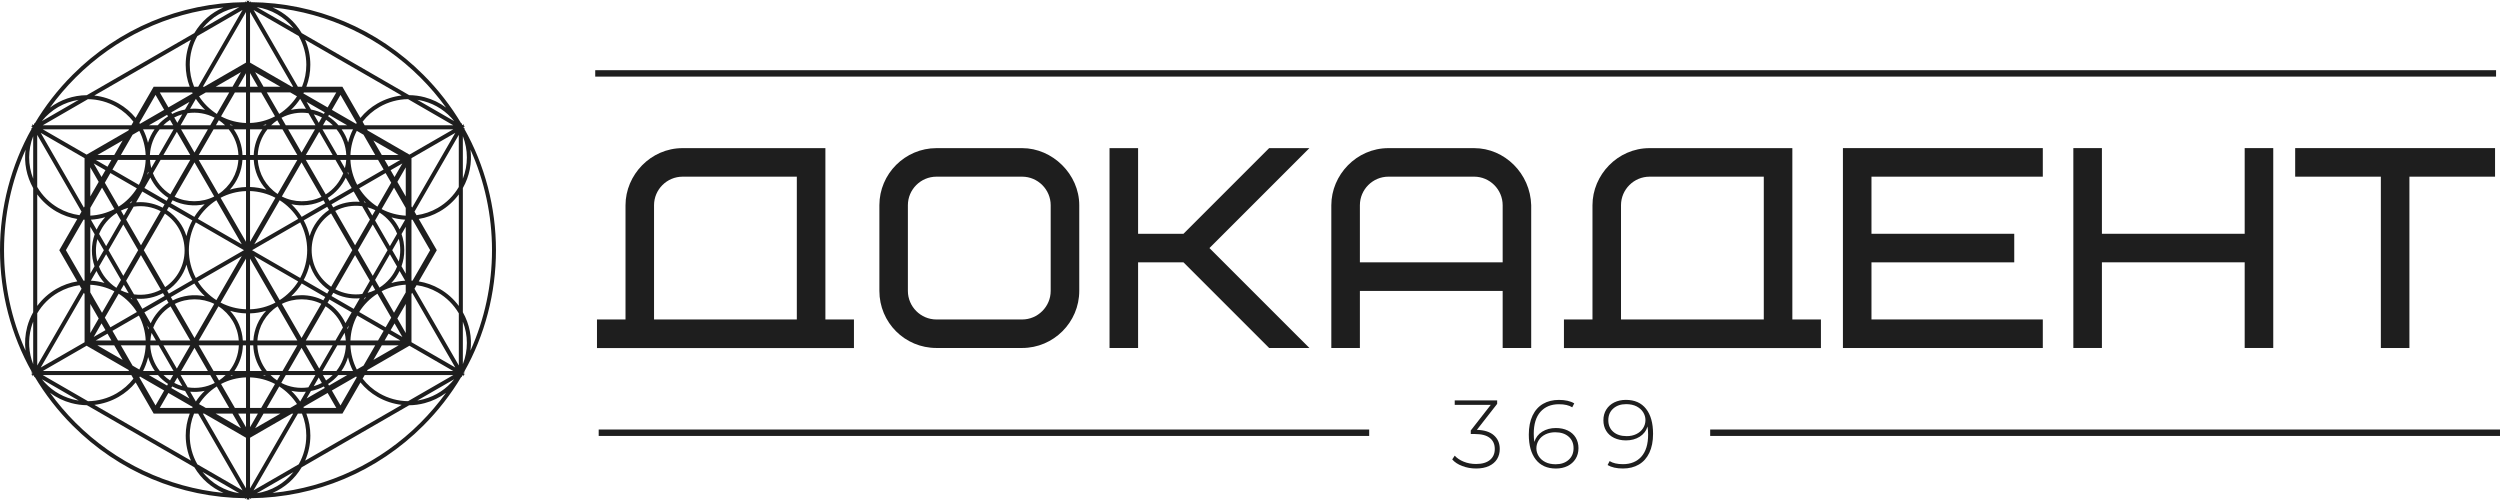
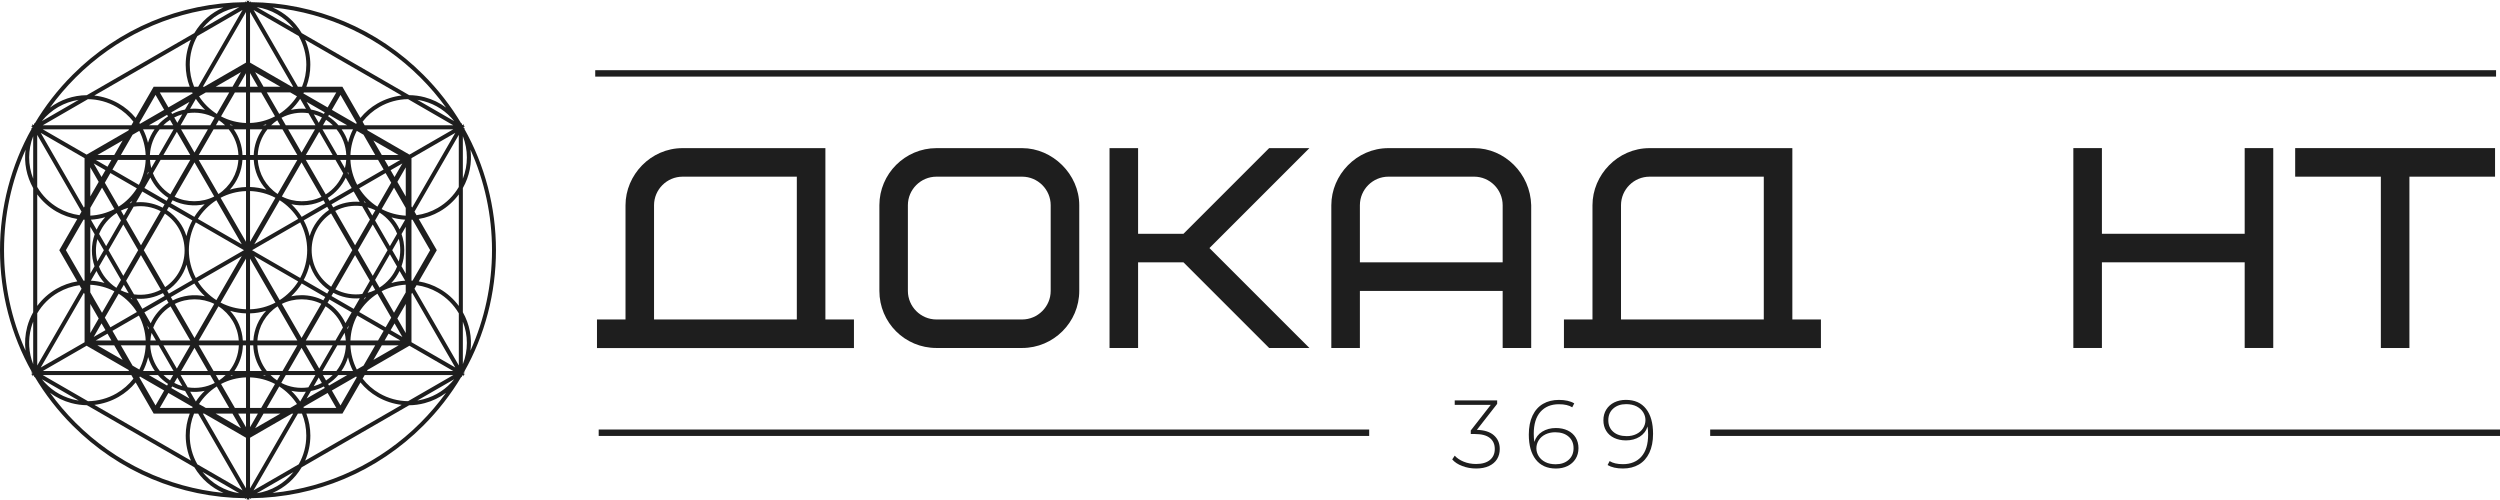
<svg xmlns="http://www.w3.org/2000/svg" viewBox="0 0 229 45.833" fill="none">
  <path d="M42.275 34.204C44.242 30.811 45.289 26.945 45.289 22.916C45.289 18.888 44.239 15.025 42.275 11.629L42.278 11.623H42.27C41.293 9.938 40.091 8.368 38.676 6.957C34.416 2.696 28.75 0.347 22.726 0.347L22.717 0.332L22.708 0.347C16.683 0.35 11.018 2.696 6.757 6.957C5.343 8.371 4.14 9.938 3.164 11.623H3.155L3.158 11.629C1.191 15.022 0.145 18.888 0.145 22.916C0.145 26.945 1.194 30.808 3.158 34.204L3.155 34.21H3.164C4.14 35.895 5.343 37.465 6.757 38.876C11.018 43.136 16.683 45.486 22.708 45.486L22.717 45.5L22.726 45.486C28.75 45.483 34.416 43.136 38.676 38.876C40.091 37.462 41.293 35.895 42.27 34.21H42.278L42.275 34.204ZM32.481 34.133H30.979C31.482 33.504 31.811 32.728 31.89 31.884C31.958 32.657 32.184 33.41 32.558 34.092L32.481 34.133ZM27.477 37.023C27.107 36.412 26.619 35.877 26.048 35.447C26.536 35.642 27.071 35.751 27.63 35.751C27.856 35.751 28.077 35.733 28.291 35.7L27.553 36.98L27.477 37.023ZM27.63 35.674C26.921 35.674 26.254 35.498 25.666 35.186C25.634 35.165 25.601 35.145 25.566 35.124L26.095 34.207H29.15L28.338 35.609C28.109 35.654 27.871 35.674 27.63 35.674ZM17.886 36.98L17.145 35.697C17.366 35.733 17.592 35.751 17.821 35.751C18.371 35.751 18.894 35.645 19.38 35.456C18.815 35.883 18.333 36.415 17.962 37.021L17.886 36.98ZM17.824 35.674C17.577 35.674 17.333 35.651 17.098 35.609L16.289 34.207H19.344L19.874 35.124C19.824 35.154 19.777 35.186 19.727 35.215C19.156 35.509 18.509 35.674 17.824 35.674ZM12.885 34.092C13.096 33.704 13.264 33.289 13.382 32.852C13.473 32.513 13.529 32.172 13.555 31.834C13.629 32.702 13.958 33.492 14.472 34.136H12.955L12.885 34.092ZM8.124 25.762L8.856 24.495C9.133 25.204 9.594 25.821 10.18 26.289C9.53 26.015 8.833 25.863 8.124 25.848V25.762ZM8.906 24.41L9.724 22.993L11.253 25.639L10.724 26.556C10.665 26.524 10.609 26.494 10.55 26.465C9.803 25.977 9.221 25.26 8.906 24.41ZM8.124 19.982C8.895 19.964 9.653 19.788 10.353 19.464C9.694 19.938 9.174 20.593 8.868 21.358L8.124 20.07V19.982ZM12.958 11.699H14.452C13.967 12.302 13.64 13.037 13.54 13.843C13.461 13.108 13.24 12.393 12.885 11.743L12.958 11.699ZM17.962 8.809C18.353 9.453 18.874 10.012 19.485 10.45C18.965 10.223 18.389 10.097 17.786 10.097C17.565 10.097 17.351 10.114 17.139 10.147L17.886 8.853L17.962 8.809ZM27.553 8.853L28.3 10.147C28.095 10.117 27.883 10.1 27.668 10.1C27.054 10.1 26.465 10.232 25.936 10.467C26.557 10.026 27.083 9.465 27.48 8.812L27.553 8.853ZM32.558 11.743C32.211 12.378 31.99 13.075 31.908 13.79C31.799 13.005 31.479 12.287 31.003 11.699H32.484L32.558 11.743ZM37.315 20.07L36.586 21.331C36.304 20.617 35.833 19.997 35.236 19.532C35.892 19.811 36.598 19.967 37.315 19.982V20.07ZM36.536 21.417L35.715 22.84L34.187 20.194L34.716 19.276C34.748 19.294 34.781 19.312 34.816 19.329C35.595 19.814 36.207 20.546 36.536 21.417ZM37.315 25.851C36.58 25.868 35.854 26.03 35.184 26.327C35.804 25.86 36.289 25.227 36.583 24.495L37.315 25.765V25.851ZM35.377 30.182L32.699 28.635C33.184 27.809 33.852 27.159 34.622 26.701L36.007 29.097L35.377 30.182ZM36.139 29.326L37.259 31.267L35.578 30.296L36.139 29.326ZM25.357 35.007C25.013 34.786 24.704 34.516 24.44 34.21H25.916L25.431 35.051C25.407 35.036 25.384 35.021 25.357 35.007ZM20.006 35.051L19.521 34.21H21.009C20.756 34.504 20.465 34.763 20.138 34.977C20.097 35.001 20.05 35.024 20.006 35.051ZM10.856 26.633L11.341 25.792L12.082 27.077C11.7 27.006 11.335 26.886 10.997 26.718C10.953 26.692 10.903 26.662 10.856 26.633ZM35.339 15.586L32.661 17.133C32.187 16.301 31.958 15.395 31.946 14.501H34.713L35.339 15.586ZM34.98 14.501H37.221L35.539 15.472L34.98 14.501ZM34.584 19.2L34.099 20.038L33.366 18.771C33.781 18.847 34.172 18.982 34.533 19.17C34.551 19.182 34.566 19.191 34.584 19.2ZM33.281 27.059C33.06 27.095 32.834 27.115 32.605 27.115C31.843 27.115 31.132 26.912 30.514 26.556L32.526 23.072L34.054 25.718L33.281 27.059ZM34.099 25.795L34.575 26.621C34.204 26.818 33.801 26.962 33.378 27.041L34.099 25.795ZM32.414 17.274L30.12 18.597L29.82 18.08C30.644 17.597 31.294 16.848 31.646 15.951L32.414 17.274ZM31.684 15.86C31.785 15.589 31.858 15.307 31.899 15.016C31.976 15.754 32.205 16.486 32.593 17.171L32.478 17.236L31.684 15.86ZM22.758 31.334V28.561C23.572 28.556 24.343 28.376 25.043 28.062C24.046 28.82 23.39 30.002 23.349 31.337H22.758V31.334ZM22.102 31.334C22.061 30.005 21.411 28.829 20.426 28.07C21.117 28.379 21.879 28.553 22.681 28.558V31.331H22.102V31.334ZM22.681 14.501V17.274C21.867 17.28 21.091 17.459 20.394 17.777C21.382 17.015 22.032 15.833 22.067 14.498H22.681V14.501ZM23.384 14.501C23.419 15.842 24.075 17.03 25.075 17.791C24.369 17.465 23.584 17.28 22.758 17.277V14.504H23.384V14.501ZM22.758 17.35C23.728 17.356 24.643 17.615 25.433 18.059L22.758 22.696V17.35ZM22.681 22.696L20.006 18.059C20.8 17.615 21.711 17.356 22.681 17.35V22.696ZM22.681 28.482C21.711 28.476 20.797 28.218 20.006 27.773L22.681 23.137V28.482ZM22.758 23.137L25.433 27.773C24.64 28.218 23.728 28.476 22.758 28.482V23.137ZM25.569 18.135C26.372 18.615 27.045 19.294 27.518 20.1L22.89 22.772L25.569 18.135ZM22.549 22.772L17.921 20.1C18.398 19.294 19.068 18.615 19.871 18.135L22.549 22.772ZM22.626 22.907L22.632 22.916L22.626 22.928L17.883 25.666C17.421 24.854 17.154 23.916 17.154 22.916C17.154 21.917 17.418 20.979 17.883 20.167L22.626 22.907ZM22.549 23.06L19.874 27.697C19.071 27.218 18.398 26.539 17.924 25.733L22.549 23.06ZM22.89 23.06L27.518 25.733C27.042 26.539 26.372 27.218 25.569 27.697L22.89 23.06ZM22.814 22.928L22.808 22.916L22.814 22.907L27.556 20.17C28.018 20.982 28.285 21.92 28.285 22.919C28.285 23.919 28.021 24.857 27.556 25.668L22.814 22.928ZM28.345 23.351C28.483 24.698 29.25 25.86 30.344 26.541L30.026 27.088L27.621 25.701C28.024 25.001 28.28 24.201 28.345 23.351ZM28.397 22.907C28.397 21.408 29.188 20.088 30.373 19.344L32.437 22.916L30.382 26.477C29.191 25.733 28.397 24.413 28.397 22.907ZM28.345 22.469C28.277 21.623 28.024 20.829 27.624 20.129L30.029 18.741L30.338 19.276C29.244 19.961 28.48 21.123 28.345 22.469ZM30.162 18.665L32.455 17.342L33.222 18.668C33.022 18.638 32.816 18.624 32.608 18.624C31.828 18.624 31.099 18.832 30.47 19.197L30.162 18.665ZM29.988 18.676L27.583 20.064C27.18 19.379 26.639 18.788 25.995 18.329C26.507 18.547 27.071 18.668 27.662 18.668C28.395 18.668 29.082 18.482 29.685 18.159L29.988 18.676ZM27.665 18.588C26.921 18.588 26.221 18.394 25.616 18.053L27.624 14.578L29.653 18.088C29.059 18.409 28.383 18.588 27.665 18.588ZM25.483 17.977C24.302 17.256 23.502 15.971 23.464 14.501H27.492L25.483 17.977ZM22.758 14.348V11.702H24.328C23.743 12.428 23.39 13.349 23.381 14.348H22.758ZM22.681 14.348H22.07C22.061 13.349 21.708 12.428 21.123 11.702H22.681V14.348ZM19.959 17.983L17.948 14.501H21.988C21.949 15.977 21.147 17.265 19.959 17.983ZM19.827 18.059C19.221 18.397 18.527 18.588 17.786 18.588C17.066 18.588 16.386 18.406 15.793 18.085L17.818 14.578L19.827 18.059ZM17.786 18.665C18.368 18.665 18.921 18.547 19.427 18.338C18.792 18.797 18.253 19.385 17.854 20.064L15.448 18.676L15.751 18.153C16.357 18.479 17.051 18.665 17.786 18.665ZM15.316 18.6L13.023 17.277L13.796 15.939C14.149 16.839 14.796 17.591 15.619 18.077L15.316 18.6ZM15.278 18.665L14.957 19.22C14.334 18.865 13.614 18.662 12.846 18.662C12.626 18.662 12.408 18.679 12.197 18.712L12.988 17.345L15.278 18.665ZM15.413 18.741L17.818 20.129C17.424 20.82 17.172 21.602 17.101 22.434C16.942 21.108 16.178 19.967 15.093 19.297L15.413 18.741ZM17.054 22.943C17.054 24.445 16.263 25.762 15.075 26.506L13.002 22.913L15.055 19.362C16.251 20.105 17.054 21.434 17.054 22.943ZM17.101 23.434C17.174 24.254 17.427 25.021 17.815 25.704L15.41 27.091L15.113 26.574C16.192 25.901 16.951 24.757 17.101 23.434ZM15.278 27.168L12.985 28.491L12.229 27.183C12.429 27.212 12.635 27.227 12.846 27.227C13.623 27.227 14.352 27.018 14.981 26.653L15.278 27.168ZM15.316 27.235L15.637 27.788C14.813 28.279 14.169 29.035 13.823 29.941L13.026 28.558L15.316 27.235ZM15.451 27.159L17.857 25.771C18.259 26.453 18.8 27.044 19.441 27.503C18.942 27.3 18.398 27.186 17.827 27.186C17.083 27.186 16.384 27.377 15.775 27.712L15.451 27.159ZM17.824 27.262C18.55 27.262 19.233 27.447 19.829 27.771L17.815 31.255L15.807 27.776C16.407 27.45 17.092 27.262 17.824 27.262ZM19.962 27.85C21.161 28.561 21.979 29.852 22.026 31.334H17.951L19.962 27.85ZM22.681 31.487V34.133H21.173C21.752 33.407 22.102 32.487 22.105 31.487H22.681ZM22.758 31.487H23.346C23.349 32.487 23.699 33.407 24.278 34.133H22.758V31.487ZM25.48 27.853L27.489 31.331H23.425C23.472 29.855 24.287 28.567 25.48 27.853ZM25.616 27.776C26.216 27.45 26.901 27.262 27.63 27.262C28.356 27.262 29.038 27.447 29.635 27.771L27.624 31.255L25.616 27.776ZM27.63 27.186C27.048 27.186 26.495 27.303 25.989 27.512C26.636 27.05 27.183 26.456 27.589 25.768L29.994 27.156L29.676 27.703C29.065 27.374 28.368 27.186 27.63 27.186ZM30.123 27.235L32.417 28.558L31.626 29.929C31.276 29.026 30.632 28.27 29.809 27.782L30.123 27.235ZM30.162 27.168L30.476 26.621C31.102 26.983 31.828 27.189 32.605 27.189C32.816 27.189 33.025 27.174 33.231 27.142L32.452 28.488L30.162 27.168ZM32.617 22.916L34.145 20.27L35.675 22.916L34.145 25.562L32.617 22.916ZM32.526 22.763L30.506 19.265C31.123 18.906 31.84 18.703 32.605 18.703C32.831 18.703 33.052 18.721 33.269 18.756L34.057 20.117L32.526 22.763ZM33.316 18.685L32.52 17.303L32.634 17.239C33.031 17.915 33.551 18.477 34.148 18.915C33.881 18.809 33.605 18.732 33.316 18.685ZM31.634 15.771L30.899 14.501H31.867C31.855 14.945 31.776 15.372 31.634 15.771ZM31.599 15.866C31.255 16.771 30.608 17.53 29.782 18.012L27.753 14.498H30.808L31.599 15.866ZM27.756 14.348L29.241 11.779L30.726 14.348H27.756ZM27.624 14.269L26.139 11.699H29.106L27.624 14.269ZM27.489 14.348H23.461C23.47 13.343 23.831 12.423 24.428 11.702H25.963L27.489 14.348ZM24.493 11.623C24.769 11.305 25.09 11.032 25.448 10.808L25.919 11.623H24.493ZM24.393 11.623H22.758V11.491C23.593 11.485 24.384 11.293 25.093 10.958C24.834 11.155 24.601 11.376 24.393 11.623ZM22.681 11.623H21.058C20.856 11.382 20.626 11.164 20.373 10.973C21.076 11.302 21.855 11.488 22.679 11.493V11.623H22.681ZM20.959 11.623H19.524L19.997 10.802C20.356 11.029 20.679 11.305 20.959 11.623ZM21.023 11.699C21.62 12.42 21.982 13.34 21.991 14.345H17.948L19.477 11.699H21.023ZM17.815 14.269L16.331 11.699H19.297L17.815 14.269ZM17.683 14.348H14.716L16.201 11.779L17.683 14.348ZM17.683 14.501L15.657 18.009C14.831 17.524 14.184 16.762 13.846 15.854L14.628 14.501H17.683ZM13.814 15.76C13.676 15.363 13.596 14.942 13.584 14.501H14.54L13.814 15.76ZM13.761 15.848L12.958 17.239L12.843 17.174C13.24 16.474 13.47 15.722 13.543 14.966C13.584 15.269 13.658 15.566 13.761 15.848ZM12.92 17.303L12.097 18.726C11.767 18.785 11.453 18.879 11.153 19.009C11.808 18.562 12.379 17.965 12.805 17.236L12.92 17.303ZM12.047 18.815L11.338 20.041L10.871 19.232C11.238 19.038 11.632 18.894 12.047 18.815ZM12.147 18.797C12.376 18.759 12.608 18.738 12.846 18.738C13.599 18.738 14.308 18.938 14.919 19.288L12.911 22.763L11.382 20.117L12.147 18.797ZM12.826 22.916L11.297 25.562L9.768 22.916L11.297 20.27L12.826 22.916ZM12.914 23.069L14.946 26.586C14.328 26.942 13.611 27.147 12.849 27.147C12.623 27.147 12.399 27.13 12.185 27.095L11.388 25.715L12.914 23.069ZM12.132 27.168L12.92 28.532L12.805 28.597C12.417 27.935 11.911 27.383 11.329 26.95C11.588 27.047 11.856 27.121 12.132 27.168ZM12.958 28.597L13.787 30.035C13.673 30.355 13.596 30.693 13.561 31.046C13.508 30.217 13.267 29.405 12.843 28.665L12.958 28.597ZM13.84 30.123L14.54 31.334H13.623C13.634 30.911 13.711 30.505 13.84 30.123ZM13.873 30.026C14.208 29.111 14.852 28.347 15.675 27.856L17.683 31.334H14.628L13.873 30.026ZM17.683 31.487L16.198 34.057L14.713 31.487H17.683ZM17.815 31.564L19.3 34.133H16.334L17.815 31.564ZM17.951 31.487H22.029C22.026 32.49 21.667 33.413 21.076 34.133H19.48L17.951 31.487ZM21.111 34.21H22.681V34.342C21.911 34.348 21.179 34.51 20.515 34.798C20.732 34.621 20.932 34.425 21.111 34.21ZM22.758 34.21H24.34C24.522 34.43 24.728 34.63 24.951 34.809C24.278 34.513 23.537 34.345 22.758 34.342V34.21ZM24.375 34.133C23.784 33.413 23.425 32.49 23.422 31.487H27.489L25.96 34.133H24.375ZM27.624 31.564L29.109 34.133H26.142L27.624 31.564ZM27.756 31.487H30.723L29.238 34.057L27.756 31.487ZM27.756 31.334L29.767 27.85C30.594 28.338 31.238 29.102 31.576 30.014L30.814 31.334H27.756ZM31.608 30.108C31.741 30.493 31.817 30.905 31.831 31.331H30.902L31.608 30.108ZM31.658 30.02L32.481 28.597L32.596 28.662C32.175 29.399 31.943 30.194 31.884 30.99C31.846 30.652 31.77 30.329 31.658 30.02ZM32.52 28.529L33.328 27.127C33.634 27.074 33.928 26.988 34.207 26.877C33.584 27.318 33.043 27.894 32.631 28.594L32.52 28.529ZM34.71 26.547L34.187 25.642L35.715 22.996L36.533 24.41C36.186 25.312 35.536 26.065 34.71 26.547ZM35.76 22.916L36.571 21.511C36.724 21.949 36.809 22.416 36.809 22.907C36.809 23.401 36.724 23.875 36.565 24.316L35.76 22.916ZM34.578 19.109C33.825 18.653 33.175 18.009 32.699 17.2L35.377 15.654L36.004 16.739L34.622 19.132C34.607 19.123 34.593 19.115 34.578 19.109ZM35.578 15.536L37.259 14.566L36.139 16.507L35.578 15.536ZM34.892 14.348L33.804 12.464L37.068 14.348H34.892ZM34.625 14.348H31.946C31.946 14.345 31.946 14.343 31.946 14.34C31.961 13.446 32.193 12.567 32.623 11.782L33.402 12.231L34.625 14.348ZM31.87 14.343C31.87 14.345 31.87 14.345 31.87 14.348H30.811L29.282 11.702H30.899C31.499 12.42 31.861 13.34 31.87 14.343ZM29.329 11.623L29.82 10.77C30.203 10.999 30.544 11.288 30.838 11.623H29.329ZM29.194 11.546L28.445 10.25C28.886 10.332 29.303 10.485 29.685 10.694L29.194 11.546ZM29.15 11.623H26.095L25.581 10.732C26.195 10.379 26.907 10.176 27.665 10.176C27.898 10.176 28.127 10.197 28.347 10.232L29.15 11.623ZM22.758 11.414V8.321H24.011L25.392 10.717C24.613 11.155 23.714 11.408 22.758 11.414ZM22.758 8.092V6.151L23.878 8.092H22.758ZM22.681 8.092H21.561L22.681 6.151V8.092ZM22.681 8.321V11.414C21.726 11.408 20.826 11.155 20.044 10.717L21.426 8.321H22.681ZM17.786 10.176C18.542 10.176 19.25 10.376 19.862 10.726L19.344 11.623H16.289L17.092 10.235C17.316 10.197 17.548 10.176 17.786 10.176ZM16.245 11.546L15.757 10.7C16.137 10.488 16.554 10.335 16.992 10.253L16.245 11.546ZM16.11 11.623H14.613C14.902 11.291 15.243 11.005 15.619 10.776L16.11 11.623ZM16.154 11.699L14.625 14.345H13.579C13.587 13.34 13.949 12.42 14.546 11.699H16.154ZM12.779 17.133L10.1 15.586L10.726 14.501H13.493C13.481 15.395 13.252 16.301 12.779 17.133ZM9.9 15.472L8.218 14.501H10.459L9.9 15.472ZM9.862 15.536L9.3 16.507L8.18 14.566L9.862 15.536ZM10.062 15.654L12.741 17.2C12.255 18.027 11.588 18.676 10.818 19.135L9.436 16.739L10.062 15.654ZM10.741 19.306L11.253 20.194L9.724 22.84L8.918 21.443C9.265 20.541 9.912 19.788 10.741 19.306ZM9.68 22.916L8.871 24.316C8.721 23.887 8.639 23.425 8.639 22.943C8.639 22.449 8.724 21.975 8.883 21.537L9.68 22.916ZM10.968 26.791C11.676 27.244 12.288 27.862 12.741 28.635L10.062 30.182L9.436 29.097L10.812 26.712C10.862 26.738 10.915 26.765 10.968 26.791ZM9.862 30.296L8.18 31.267L9.3 29.326L9.862 30.296ZM9.9 30.364L10.462 31.334H8.221L9.9 30.364ZM10.1 30.246L12.779 28.7C13.243 29.517 13.484 30.417 13.496 31.331H10.726L10.1 30.246ZM13.617 31.487H14.628L16.157 34.133H14.572C13.978 33.41 13.623 32.49 13.617 31.487ZM16.11 34.21L15.622 35.053C15.252 34.824 14.916 34.539 14.634 34.21H16.11ZM16.245 34.286L17.001 35.594C16.557 35.507 16.139 35.348 15.76 35.133L16.245 34.286ZM20.179 35.045C20.929 34.651 21.779 34.425 22.681 34.419V37.512H21.429L20.05 35.127C20.094 35.101 20.135 35.071 20.179 35.045ZM22.681 37.741V39.681L21.561 37.741H22.681ZM22.758 37.741H23.878L22.758 39.681V37.741ZM22.758 37.512V34.419C23.684 34.425 24.557 34.663 25.319 35.074C25.343 35.089 25.366 35.106 25.39 35.121L24.008 37.512H22.758ZM29.194 34.286L29.685 35.136C29.303 35.35 28.883 35.509 28.439 35.597L29.194 34.286ZM29.329 34.21H30.817C30.532 34.542 30.197 34.83 29.82 35.059L29.329 34.21ZM29.285 34.133L30.814 31.487H31.837C31.834 32.49 31.476 33.413 30.885 34.133H29.285ZM32.661 28.7L35.339 30.246L34.713 31.331H31.946C31.958 30.438 32.187 29.532 32.661 28.7ZM35.539 30.364L37.221 31.334H34.98L35.539 30.364ZM36.227 29.173L37.315 27.288V31.058L36.227 29.173ZM36.095 28.941L34.757 26.621C35.539 26.186 36.421 25.945 37.318 25.927V26.827L36.095 28.941ZM36.618 24.401C36.792 23.937 36.889 23.431 36.889 22.907C36.889 22.387 36.795 21.887 36.624 21.423L37.318 20.223V25.61L36.618 24.401ZM34.845 19.259C34.816 19.241 34.786 19.223 34.757 19.206L36.095 16.892L37.315 19.006V19.905C36.453 19.888 35.607 19.664 34.845 19.259ZM36.227 16.662L37.315 14.778V18.547L36.227 16.662ZM37.506 14.334L33.572 12.064L33.364 11.699H42.072L37.506 14.334ZM33.172 11.835L32.943 11.702H33.096L33.172 11.835ZM30.938 11.623C30.632 11.261 30.267 10.95 29.859 10.705L30.085 10.314L32.352 11.623H30.938ZM29.726 10.629C29.318 10.406 28.871 10.244 28.397 10.164L27.686 8.932L29.953 10.241L29.726 10.629ZM25.528 10.641L24.19 8.321H26.63L27.41 8.771C26.945 9.538 26.298 10.179 25.528 10.641ZM24.055 8.092L22.967 6.207L26.23 8.092H24.055ZM21.385 8.092H19.209L22.473 6.207L21.385 8.092ZM21.25 8.321L19.912 10.641C19.141 10.179 18.495 9.538 18.03 8.771L18.809 8.321H21.25ZM17.042 10.164C16.569 10.247 16.125 10.409 15.719 10.632L15.49 10.238L17.757 8.93L17.042 10.164ZM15.584 10.711C15.178 10.955 14.816 11.264 14.514 11.623H13.09L15.357 10.314L15.584 10.711ZM13.493 14.348H10.815L12.035 12.234L12.814 11.785C13.246 12.57 13.479 13.452 13.493 14.348ZM10.55 14.348H8.374L11.638 12.464L10.55 14.348ZM9.212 16.662L8.124 18.547V14.778L9.212 16.662ZM9.345 16.892L10.682 19.212C9.9 19.647 9.018 19.888 8.121 19.908V19.009L9.345 16.892ZM8.833 21.449C8.659 21.914 8.562 22.416 8.562 22.943C8.562 23.454 8.654 23.948 8.818 24.404L8.121 25.61V20.223L8.833 21.449ZM10.503 26.527C10.559 26.565 10.618 26.601 10.677 26.636L9.345 28.944L8.124 26.83V25.93C8.954 25.945 9.768 26.151 10.503 26.527ZM9.212 29.173L8.124 31.058V27.288L9.212 29.173ZM10.55 31.487L11.638 33.372L8.374 31.487H10.55ZM10.815 31.487H13.496C13.49 31.934 13.426 32.387 13.308 32.831C13.193 33.263 13.026 33.672 12.817 34.054L12.035 33.601L10.815 31.487ZM14.534 34.21C14.831 34.566 15.187 34.874 15.584 35.118L15.354 35.515L13.087 34.207H14.534V34.21ZM15.719 35.198C16.125 35.427 16.575 35.594 17.048 35.68L17.754 36.903L15.487 35.594L15.719 35.198ZM19.765 35.283C19.815 35.257 19.868 35.23 19.918 35.201L21.25 37.509H18.809L18.03 37.059C18.465 36.344 19.062 35.736 19.765 35.283ZM21.385 37.741L22.473 39.626L19.209 37.741H21.385ZM24.055 37.741H26.23L22.967 39.626L24.055 37.741ZM24.19 37.512L25.525 35.198C25.557 35.215 25.592 35.236 25.628 35.254C26.354 35.709 26.965 36.33 27.412 37.062L26.633 37.512H24.19ZM28.389 35.683C28.865 35.597 29.315 35.433 29.724 35.201L29.95 35.592L27.683 36.9L28.389 35.683ZM29.856 35.124C30.259 34.877 30.614 34.569 30.914 34.21H32.346L30.079 35.518L29.856 35.124ZM31.946 31.487H34.625L33.404 33.601L32.626 34.051C32.193 33.266 31.961 32.384 31.946 31.487ZM34.892 31.487H37.068L33.804 33.372L34.892 31.487ZM37.544 31.431V26.889L37.753 26.524L42.108 34.066L37.544 31.431ZM37.544 26.43V26.162L37.621 26.295L37.544 26.43ZM37.544 26.009V25.927C37.639 25.93 37.733 25.933 37.827 25.939L37.665 26.218L37.544 26.009ZM37.544 25.851V19.985C37.653 19.982 37.762 19.979 37.868 19.97L39.573 22.916L37.871 25.865C37.762 25.857 37.653 25.854 37.544 25.851ZM37.544 19.905V19.823L37.665 19.614L37.827 19.894C37.733 19.9 37.639 19.905 37.544 19.905ZM37.544 19.67V19.403L37.621 19.535L37.544 19.67ZM37.544 18.944V14.401L42.108 11.767L37.753 19.309L37.544 18.944ZM33.319 11.623L33.04 11.138C33.472 10.558 34.025 10.056 34.69 9.673C35.533 9.185 36.468 8.938 37.418 8.935L42.072 11.623H33.319ZM33.052 11.623H32.811L32.74 11.582C32.79 11.502 32.84 11.423 32.893 11.344L33.052 11.623ZM32.672 11.543L30.2 10.114L31.191 8.397L32.849 11.27C32.787 11.361 32.728 11.452 32.672 11.543ZM30.067 10.038L27.595 8.609C27.648 8.515 27.698 8.418 27.744 8.321H31.061L30.067 10.038ZM27.524 8.574L27.453 8.533L27.333 8.324H27.657C27.615 8.406 27.571 8.491 27.524 8.574ZM27.321 8.456L27.092 8.324H27.245L27.321 8.456ZM26.692 8.092L22.758 5.822V0.553L27.113 8.095H26.692V8.092ZM22.681 5.819L18.747 8.089H18.327L22.681 0.547V5.819ZM18.348 8.321L18.118 8.453L18.195 8.321H18.348ZM17.986 8.533L17.915 8.574C17.871 8.491 17.827 8.409 17.786 8.324H18.109L17.986 8.533ZM17.848 8.612L15.375 10.041L14.384 8.324H17.701C17.745 8.421 17.795 8.515 17.848 8.612ZM14.249 8.397L15.24 10.114L12.767 11.543C12.711 11.449 12.652 11.358 12.591 11.27L14.249 8.397ZM12.699 11.582L12.629 11.623H12.388L12.549 11.344C12.602 11.423 12.652 11.502 12.699 11.582ZM12.496 11.699L12.267 11.832L12.344 11.699H12.496ZM11.867 12.064L7.954 14.325L7.933 14.337L3.37 11.702H12.079L11.867 12.064ZM7.895 14.401V18.944L7.686 19.309L3.332 11.767L7.895 14.401ZM7.895 19.406V19.673L7.819 19.541L7.895 19.406ZM7.895 19.826V19.908C7.801 19.905 7.707 19.903 7.613 19.897L7.774 19.617L7.895 19.826ZM7.895 19.982V25.848C7.786 25.851 7.677 25.854 7.572 25.863L5.869 22.913L7.572 19.964C7.677 19.976 7.786 19.982 7.895 19.982ZM7.895 25.927V26.009L7.774 26.218L7.613 25.939C7.707 25.933 7.801 25.93 7.895 25.927ZM7.895 26.162V26.43L7.819 26.297L7.895 26.162ZM7.895 26.889V31.431L3.332 34.066L7.686 26.524L7.895 26.889ZM7.933 31.499L11.867 33.769L12.076 34.133H3.367L7.933 31.499ZM12.267 34.001L12.496 34.133H12.344L12.267 34.001ZM12.629 34.21L12.702 34.251C12.652 34.333 12.602 34.413 12.549 34.489L12.388 34.207H12.629V34.21ZM12.77 34.289L15.243 35.715L14.252 37.432L12.596 34.562C12.655 34.477 12.714 34.383 12.77 34.289ZM15.375 35.794L17.848 37.224C17.795 37.318 17.745 37.415 17.698 37.512H14.381L15.375 35.794ZM17.915 37.262L17.986 37.303L18.106 37.512H17.783C17.824 37.426 17.868 37.344 17.915 37.262ZM18.118 37.379L18.348 37.512H18.195L18.118 37.379ZM18.747 37.741L22.681 40.011V45.28L18.327 37.738H18.747V37.741ZM22.758 40.014L26.692 37.744H27.113L22.758 45.286V40.014ZM27.092 37.512L27.321 37.379L27.245 37.512H27.092ZM27.453 37.303L27.524 37.262C27.568 37.344 27.612 37.426 27.654 37.512H27.33L27.453 37.303ZM27.592 37.224L30.064 35.794L31.055 37.512H27.739C27.695 37.415 27.645 37.318 27.592 37.224ZM31.191 37.435L30.2 35.718L32.672 34.289C32.728 34.383 32.787 34.474 32.849 34.562L31.191 37.435ZM32.74 34.251L32.811 34.21H33.052L32.89 34.489C32.837 34.41 32.787 34.33 32.74 34.251ZM32.943 34.133L33.172 34.001L33.096 34.133H32.943ZM33.572 33.769L37.486 31.508L37.506 31.496L42.069 34.13H33.361L33.572 33.769ZM42.175 34.028L37.8 26.448L38.08 25.962C38.797 26.048 39.508 26.274 40.173 26.659C41.035 27.156 41.711 27.856 42.175 28.665V34.028ZM42.252 28.8C43.105 30.379 43.163 32.34 42.252 34.022V28.8ZM40.211 26.591C39.547 26.209 38.838 25.977 38.121 25.889L39.806 22.972L39.838 22.913L38.121 19.938C38.838 19.85 39.547 19.62 40.211 19.235C41.046 18.753 41.708 18.088 42.175 17.318V28.506C41.708 27.741 41.046 27.074 40.211 26.591ZM40.173 19.173C39.508 19.556 38.797 19.785 38.08 19.87L37.8 19.385L42.175 11.805V17.171C41.711 17.977 41.035 18.676 40.173 19.173ZM42.252 11.814C43.163 13.493 43.105 15.457 42.252 17.036V11.814ZM37.574 8.938C38 8.95 38.426 9.012 38.85 9.127C40.217 9.494 41.367 10.353 42.102 11.555L37.574 8.938ZM34.648 9.606C33.984 9.988 33.431 10.488 32.996 11.064L31.311 8.147L31.279 8.089H27.845C28.127 7.424 28.283 6.695 28.283 5.928C28.283 4.966 28.036 4.058 27.604 3.267L37.286 8.856C36.368 8.885 35.466 9.135 34.648 9.606ZM28.206 5.931C28.206 6.698 28.047 7.427 27.762 8.092H27.201L22.826 0.512L27.471 3.193C27.936 4.002 28.206 4.934 28.206 5.931ZM22.87 0.45C24.781 0.503 26.451 1.532 27.392 3.061L22.87 0.45ZM22.614 0.512L18.239 8.092H17.677C17.392 7.427 17.233 6.698 17.233 5.931C17.233 4.934 17.501 3.999 17.968 3.193L22.614 0.512ZM18.048 3.061C18.989 1.535 20.659 0.503 22.57 0.45L18.048 3.061ZM17.157 5.931C17.157 6.695 17.313 7.427 17.595 8.092H14.161L12.444 11.064C12.008 10.488 11.453 9.988 10.791 9.606C9.956 9.124 9.051 8.885 8.148 8.865L17.836 3.273C17.404 4.061 17.157 4.969 17.157 5.931ZM8.018 8.938C8.948 8.938 9.891 9.174 10.753 9.673C11.417 10.056 11.97 10.558 12.402 11.138L12.123 11.623H3.37L8.018 8.938ZM3.335 11.555C4.334 9.926 6.063 8.994 7.86 8.941L3.335 11.555ZM3.264 11.805L7.639 19.385L7.36 19.87C6.642 19.785 5.931 19.559 5.266 19.173C4.405 18.676 3.729 17.977 3.264 17.168V11.805ZM3.188 17.033C2.335 15.454 2.276 13.493 3.188 11.811V17.033ZM5.228 19.241C5.893 19.623 6.601 19.853 7.319 19.944L5.602 22.919L7.319 25.892C6.601 25.98 5.893 26.212 5.228 26.595C4.411 27.065 3.743 27.724 3.264 28.506V17.324C3.732 18.094 4.396 18.759 5.228 19.241ZM5.266 26.659C5.931 26.277 6.642 26.048 7.36 25.962L7.639 26.448L3.264 34.028V28.656C3.74 27.835 4.423 27.147 5.266 26.659ZM3.188 34.022C2.514 32.784 2.344 31.358 2.711 29.991C2.823 29.57 2.985 29.167 3.188 28.794V34.022ZM3.37 34.21H12.123L12.405 34.698C11.967 35.286 11.409 35.783 10.756 36.159C9.912 36.647 8.974 36.894 8.024 36.894L3.37 34.21ZM7.866 36.894C7.439 36.883 7.013 36.821 6.59 36.709C5.222 36.342 4.073 35.483 3.338 34.28L7.866 36.894ZM10.791 36.227C11.444 35.85 12.003 35.353 12.447 34.771L14.128 37.685L14.161 37.744H17.595C17.313 38.408 17.157 39.138 17.157 39.905C17.157 40.867 17.404 41.775 17.836 42.566L8.154 36.977C9.071 36.95 9.974 36.697 10.791 36.227ZM17.233 39.902C17.233 39.135 17.392 38.406 17.677 37.741H18.239L22.614 45.321L17.968 42.639C17.504 41.834 17.233 40.899 17.233 39.902ZM22.57 45.383C20.659 45.33 18.989 44.301 18.048 42.772L22.57 45.383ZM22.826 45.321L27.201 37.741H27.762C28.047 38.406 28.206 39.135 28.206 39.902C28.206 40.899 27.939 41.834 27.471 42.639L22.826 45.321ZM27.392 42.775C26.451 44.301 24.781 45.333 22.87 45.386L27.392 42.775ZM28.283 39.902C28.283 39.138 28.127 38.406 27.845 37.741H31.279L32.996 34.769C33.431 35.345 33.987 35.844 34.648 36.227C35.466 36.697 36.368 36.95 37.286 36.974L27.604 42.563C28.036 41.772 28.283 40.867 28.283 39.902ZM34.687 36.159C34.022 35.777 33.469 35.274 33.037 34.695L33.316 34.21H42.069L37.418 36.897C36.468 36.894 35.53 36.647 34.687 36.159ZM42.102 34.28C41.364 35.483 40.217 36.342 38.85 36.709C38.429 36.821 38 36.883 37.574 36.894L42.102 34.28ZM42.59 33.483C43.237 31.875 43.078 30.09 42.252 28.644V17.192C43.078 15.745 43.237 13.96 42.59 12.352C44.304 15.566 45.215 19.173 45.215 22.919C45.215 26.662 44.304 30.27 42.59 33.483ZM41.781 10.955C41.046 10.029 40.035 9.362 38.87 9.05C38.397 8.924 37.918 8.862 37.438 8.859L27.527 3.137C26.704 1.726 25.281 0.709 23.608 0.441C29.282 0.662 34.587 2.973 38.623 7.01C39.835 8.221 40.891 9.544 41.781 10.955ZM6.813 7.01C10.85 2.973 16.154 0.659 21.829 0.441C20.156 0.712 18.733 1.729 17.91 3.137L7.992 8.862C6.337 8.868 4.723 9.615 3.652 10.961C4.546 9.55 5.602 8.224 6.813 7.01ZM2.85 12.349C2.203 13.957 2.361 15.742 3.188 17.189V28.632C2.95 29.047 2.764 29.494 2.638 29.967C2.323 31.143 2.4 32.36 2.844 33.469C1.132 30.258 0.224 26.656 0.224 22.913C0.224 19.17 1.135 15.566 2.85 12.349ZM3.661 34.877C4.396 35.803 5.408 36.471 6.572 36.782C7.045 36.909 7.527 36.974 8.004 36.974L17.912 42.695C18.736 44.106 20.159 45.124 21.832 45.392C16.157 45.171 10.853 42.86 6.816 38.823C5.605 37.614 4.549 36.291 3.661 34.877ZM38.627 38.823C34.59 42.86 29.285 45.174 23.611 45.392C25.284 45.121 26.707 44.104 27.53 42.695L37.438 36.974C37.918 36.974 38.397 36.909 38.87 36.782C40.035 36.471 41.046 35.806 41.781 34.877C40.891 36.288 39.835 37.614 38.627 38.823Z" fill="#1E1E1E" />
  <path d="M22.828 45.833L22.763 45.721L22.728 45.782L22.681 45.712L22.61 45.833V45.636C22.599 45.636 22.587 45.636 22.575 45.636L22.422 45.724L22.475 45.636C16.498 45.574 10.888 43.216 6.657 38.982C5.307 37.632 4.134 36.124 3.167 34.495L3.12 34.577V34.416C3.111 34.401 3.102 34.386 3.096 34.374L2.931 34.468L2.996 34.357H2.914L2.955 34.28H2.82L2.981 34.186C2.973 34.172 2.964 34.157 2.958 34.142L2.82 34.063H2.914C1.009 30.687 0 26.838 0 22.916C0 18.994 1.006 15.145 2.914 11.77H2.82L2.958 11.69C2.967 11.676 2.976 11.661 2.981 11.646L2.82 11.552H2.949L2.908 11.482L2.996 11.479L2.928 11.364L3.093 11.458C3.102 11.443 3.111 11.429 3.117 11.417V11.255L3.164 11.338C4.131 9.709 5.304 8.2 6.654 6.851C10.888 2.617 16.495 0.262 22.472 0.197L22.419 0.109L22.572 0.197C22.584 0.197 22.596 0.197 22.608 0.197V0L22.672 0.112L22.707 0.05L22.755 0.121L22.825 0V0.197C22.837 0.197 22.849 0.197 22.86 0.197L23.013 0.109L22.96 0.197C28.938 0.259 34.548 2.617 38.779 6.851C40.129 8.2 41.301 9.709 42.269 11.338L42.316 11.255V11.417C42.325 11.432 42.334 11.446 42.34 11.458L42.504 11.364L42.44 11.476H42.522L42.481 11.552H42.613L42.448 11.646C42.457 11.661 42.466 11.676 42.472 11.69L42.61 11.77H42.516C44.421 15.145 45.43 18.994 45.43 22.916C45.43 26.838 44.424 30.687 42.516 34.063H42.61L42.472 34.142C42.463 34.157 42.454 34.172 42.448 34.186L42.613 34.28H42.483L42.528 34.357H42.44L42.504 34.468L42.34 34.374C42.331 34.389 42.322 34.401 42.316 34.416V34.577L42.269 34.495C41.301 36.124 40.129 37.632 38.779 38.982C34.545 43.216 28.938 45.571 22.96 45.636L23.013 45.724L22.86 45.636C22.849 45.636 22.837 45.636 22.825 45.636V45.833H22.828ZM18.55 43.233C19.391 44.286 20.591 44.98 21.92 45.18L18.55 43.233ZM26.889 43.233L23.519 45.18C24.845 44.98 26.047 44.286 26.889 43.233ZM4.581 35.98C5.284 36.95 6.066 37.867 6.915 38.717C10.582 42.383 15.354 44.639 20.47 45.151C19.367 44.677 18.432 43.862 17.803 42.801L7.962 37.118C7.48 37.112 7.001 37.047 6.53 36.921C5.816 36.733 5.157 36.412 4.581 35.98ZM27.633 42.804C27.003 43.865 26.068 44.68 24.966 45.153C30.082 44.642 34.854 42.386 38.52 38.72C39.373 37.867 40.152 36.95 40.855 35.983C40.279 36.415 39.62 36.736 38.905 36.926C38.435 37.053 37.956 37.118 37.474 37.123L27.633 42.804ZM18.077 42.531L22.214 44.918L18.153 37.888H17.774C17.512 38.529 17.38 39.205 17.38 39.902C17.38 40.822 17.621 41.731 18.077 42.531ZM27.285 37.888L23.225 44.918L27.362 42.531C27.818 41.731 28.056 40.822 28.056 39.902C28.056 39.205 27.924 38.529 27.662 37.888H27.285ZM22.904 40.099V44.736L26.856 37.891H26.73L22.904 40.099ZM18.582 37.888L22.534 44.733V40.096L18.709 37.888H18.582ZM8.644 37.085L17.491 42.193C17.177 41.472 17.012 40.69 17.012 39.902C17.012 39.208 17.136 38.532 17.38 37.888H14.078L12.428 35.03C11.993 35.559 11.47 36.003 10.867 36.353C10.179 36.75 9.421 36.997 8.644 37.085ZM28.062 37.888C28.306 38.532 28.429 39.208 28.429 39.902C28.429 40.69 28.265 41.475 27.95 42.193L36.797 37.085C36.021 36.997 35.262 36.747 34.577 36.353C33.974 36.006 33.451 35.562 33.016 35.03L31.366 37.888H28.062ZM24.139 37.888L23.369 39.223L25.683 37.888H24.139ZM19.756 37.888L22.069 39.223L21.299 37.888H19.756ZM21.817 37.888L22.534 39.132V37.888H21.817ZM22.904 37.888V39.132L23.622 37.888H22.904ZM27.832 37.364H30.802L30.011 35.995L27.788 37.279C27.803 37.306 27.818 37.335 27.832 37.364ZM24.442 37.364H26.588L27.203 37.009C26.785 36.365 26.227 35.809 25.577 35.398L24.442 37.364ZM22.904 37.364H23.925L25.192 35.171C24.495 34.804 23.704 34.595 22.904 34.569V37.364ZM21.514 37.364H22.534V34.569C21.731 34.595 20.964 34.798 20.252 35.171C20.249 35.171 20.249 35.174 20.247 35.174L21.514 37.364ZM18.847 37.364H20.993L19.858 35.401C19.85 35.404 19.844 35.409 19.835 35.412C19.194 35.824 18.641 36.374 18.23 37.012L18.847 37.364ZM14.637 37.364H17.606C17.621 37.335 17.636 37.306 17.65 37.279L15.427 35.995L14.637 37.364ZM30.399 35.771L31.19 37.141L32.675 34.569C32.657 34.542 32.64 34.516 32.622 34.486L30.399 35.771ZM12.767 34.572L14.248 37.141L15.039 35.771L12.819 34.489C12.802 34.516 12.784 34.545 12.767 34.572ZM26.683 35.797C26.988 36.094 27.262 36.421 27.497 36.779L28.015 35.883C27.568 35.921 27.118 35.892 26.683 35.797ZM17.421 35.88L17.941 36.779C18.174 36.424 18.447 36.094 18.753 35.8C18.318 35.895 17.871 35.921 17.421 35.88ZM3.916 34.357L8.059 36.75C8.974 36.741 9.879 36.494 10.676 36.033C11.279 35.683 11.799 35.23 12.223 34.686L12.031 34.357H3.916ZM34.76 36.033C35.559 36.494 36.462 36.741 37.379 36.747L41.522 34.357H33.404L33.216 34.683C33.636 35.23 34.157 35.686 34.76 36.033ZM41.602 34.739L38.223 36.688C38.42 36.659 38.617 36.618 38.811 36.565C39.923 36.268 40.896 35.627 41.602 34.739ZM3.837 34.739C4.546 35.63 5.516 36.268 6.627 36.568C6.821 36.621 7.015 36.659 7.215 36.691L3.837 34.739ZM28.482 35.815L28.085 36.5L29.75 35.539L29.667 35.398C29.294 35.594 28.897 35.733 28.482 35.815ZM15.689 35.542L17.353 36.503L16.956 35.815C16.545 35.733 16.148 35.592 15.774 35.398L15.689 35.542ZM25.765 35.074C26.509 35.462 27.38 35.612 28.247 35.48L28.894 34.357H26.177L25.765 35.074ZM17.189 35.477C18.056 35.615 18.9 35.474 19.658 35.086C19.664 35.083 19.667 35.08 19.673 35.077L19.259 34.357H16.542L17.189 35.477ZM29.197 34.58L28.738 35.374C28.994 35.3 29.244 35.203 29.482 35.08L29.197 34.58ZM15.96 35.074C16.198 35.198 16.445 35.298 16.701 35.371L16.245 34.583L15.96 35.074ZM13.64 34.357L15.304 35.318L15.389 35.168C15.045 34.942 14.736 34.669 14.469 34.357H13.64ZM30.055 35.174L30.137 35.318L31.802 34.357H30.987C30.714 34.671 30.402 34.945 30.055 35.174ZM29.582 34.357L29.867 34.851C30.084 34.707 30.288 34.539 30.476 34.357H29.582ZM19.776 34.357L20.061 34.851C20.064 34.848 20.067 34.848 20.07 34.845C20.279 34.704 20.482 34.539 20.67 34.354H19.776V34.357ZM24.78 34.357C24.966 34.539 25.166 34.704 25.38 34.845L25.663 34.357H24.78ZM14.975 34.357C15.16 34.539 15.36 34.704 15.574 34.845L15.857 34.357H14.975ZM24.075 34.357C24.16 34.377 24.245 34.401 24.333 34.427C24.313 34.404 24.292 34.38 24.272 34.357H24.075ZM21.179 34.357C21.161 34.377 21.14 34.401 21.123 34.422C21.202 34.398 21.281 34.377 21.364 34.357H21.179ZM33.616 33.986H41.519L37.503 31.669L33.678 33.877L33.616 33.986ZM31.27 33.986H32.337C32.134 33.584 31.978 33.16 31.878 32.725C31.743 33.172 31.54 33.598 31.27 33.986ZM29.538 33.986H30.811C31.343 33.316 31.649 32.487 31.684 31.634H30.896L29.538 33.986ZM26.395 33.986H28.852L27.623 31.858L26.395 33.986ZM24.445 33.986H25.877L27.235 31.634H23.572C23.607 32.487 23.913 33.316 24.445 33.986ZM22.904 33.986H23.984C23.498 33.289 23.231 32.484 23.199 31.634H22.902V33.986H22.904ZM21.467 33.986H22.534V31.634H22.249C22.219 32.484 21.949 33.289 21.467 33.986ZM19.561 33.986H21.005C21.537 33.316 21.843 32.487 21.878 31.634H18.203L19.561 33.986ZM16.586 33.986H19.044L17.815 31.858L16.586 33.986ZM14.639 33.986H15.898L14.54 31.634H13.763C13.802 32.487 14.11 33.316 14.639 33.986ZM13.105 33.986H14.181C13.907 33.592 13.702 33.16 13.569 32.707C13.555 32.769 13.54 32.828 13.525 32.889C13.422 33.266 13.281 33.636 13.105 33.986ZM3.916 33.986H11.82L11.758 33.877L7.933 31.669L3.916 33.986ZM12.143 33.492L12.761 33.848C12.934 33.51 13.069 33.157 13.166 32.789C13.269 32.41 13.328 32.022 13.346 31.631H11.07L12.143 33.492ZM32.099 31.634C32.131 32.404 32.334 33.163 32.684 33.848L33.298 33.492L34.371 31.631H32.099V31.634ZM14.969 31.634L16.198 33.763L17.427 31.634H14.969ZM28.012 31.634L29.241 33.763L30.47 31.634H28.012ZM7.683 26.821L3.731 33.666L7.748 31.349V26.93L7.683 26.821ZM37.691 31.346L41.705 33.663L37.753 26.818L37.691 26.927V31.346ZM37.967 26.448L42.028 33.477V28.703C41.563 27.909 40.896 27.247 40.099 26.785C39.496 26.439 38.843 26.215 38.158 26.121L37.967 26.448ZM3.411 28.697V33.48L7.471 26.451L7.283 26.124C6.598 26.218 5.945 26.442 5.342 26.788C4.54 27.247 3.875 27.909 3.411 28.697ZM3.04 29.458C2.967 29.643 2.905 29.835 2.852 30.029C2.555 31.14 2.623 32.301 3.04 33.36V29.458ZM42.398 29.467V33.357C42.889 32.108 42.889 30.72 42.398 29.467ZM8.921 31.634L11.235 32.969L10.464 31.634H8.921ZM34.974 31.634L34.204 32.969L36.518 31.634H34.974ZM42.398 28.603C43.01 29.691 43.248 30.919 43.095 32.119C44.389 29.253 45.068 26.098 45.068 22.913C45.068 19.729 44.389 16.577 43.095 13.707C43.248 14.907 43.01 16.136 42.398 17.224V28.603ZM2.343 13.713C1.05 16.58 0.37 19.735 0.37 22.919C0.37 26.101 1.047 29.253 2.34 32.116C2.249 31.393 2.302 30.658 2.493 29.934C2.617 29.47 2.802 29.02 3.04 28.6V17.233C2.429 16.142 2.19 14.913 2.343 13.713ZM35.233 31.187H36.671L35.592 30.564L35.233 31.187ZM32.099 31.187H34.63L35.142 30.302L32.719 28.902C32.343 29.608 32.131 30.39 32.099 31.187ZM31.155 31.187H31.675C31.657 30.949 31.622 30.711 31.564 30.479L31.155 31.187ZM28.012 31.187H30.729L31.413 30.002C31.102 29.206 30.543 28.52 29.82 28.056L28.012 31.187ZM23.581 31.187H27.235L25.43 28.059C24.348 28.756 23.669 29.908 23.581 31.187ZM22.904 31.187H23.207C23.272 30.164 23.687 29.209 24.375 28.468C23.898 28.611 23.407 28.691 22.904 28.706V31.187ZM22.243 31.187H22.534V28.706C22.037 28.691 21.552 28.611 21.079 28.471C21.767 29.211 22.178 30.167 22.243 31.187ZM18.203 31.187H21.87C21.781 29.905 21.096 28.753 20.011 28.056L18.203 31.187ZM14.713 31.187H17.43L15.624 28.062C14.904 28.529 14.342 29.214 14.034 30.014L14.713 31.187ZM13.775 31.187H14.284L13.884 30.493C13.828 30.72 13.79 30.952 13.775 31.187ZM10.811 31.187H13.346C13.313 30.393 13.099 29.611 12.722 28.905L10.3 30.305L10.811 31.187ZM8.768 31.187H10.206L9.847 30.564L8.768 31.187ZM25.818 27.835L27.623 30.961L29.432 27.829C28.314 27.277 26.933 27.279 25.818 27.835ZM16.013 27.838L17.818 30.964L19.626 27.832C18.506 27.277 17.127 27.279 16.013 27.838ZM9.3 29.62L8.583 30.864L9.662 30.241L9.3 29.62ZM35.78 30.243L36.859 30.867L36.142 29.623L35.78 30.243ZM8.271 27.838V30.508L9.041 29.173L8.271 27.838ZM36.397 29.173L37.167 30.508V27.838L36.397 29.173ZM13.496 29.82C13.531 29.938 13.56 30.058 13.587 30.176C13.599 30.131 13.613 30.09 13.628 30.049L13.496 29.82ZM31.819 30.035C31.834 30.076 31.846 30.114 31.858 30.155C31.884 30.041 31.913 29.929 31.946 29.814L31.819 30.035ZM9.603 29.097L10.114 29.982L12.537 28.582C12.117 27.909 11.564 27.35 10.897 26.921C10.888 26.915 10.879 26.912 10.87 26.906L9.603 29.097ZM32.901 28.582L35.324 29.982L35.836 29.097L34.572 26.903C33.898 27.329 33.325 27.906 32.901 28.582ZM13.225 28.611L13.802 29.611C14.157 28.85 14.725 28.194 15.436 27.738L15.263 27.436L13.225 28.611ZM30.005 27.733C30.717 28.185 31.287 28.838 31.643 29.599L32.213 28.611L30.176 27.436L30.005 27.733ZM34.956 26.68L36.092 28.647L37.165 26.785V26.077C36.397 26.118 35.642 26.324 34.956 26.68ZM8.271 26.788L9.344 28.65L10.476 26.689C10.458 26.677 10.444 26.668 10.426 26.656C9.759 26.318 9.015 26.121 8.268 26.083V26.788H8.271ZM20.205 27.715C20.923 28.091 21.723 28.303 22.534 28.329V23.684L20.205 27.715ZM22.904 23.687V28.332C23.716 28.306 24.516 28.094 25.23 27.718L22.904 23.687ZM30.361 27.115L32.398 28.291L32.957 27.324C32.108 27.391 31.273 27.215 30.532 26.821L30.361 27.115ZM12.502 27.359L13.04 28.288L15.078 27.112L14.928 26.85C14.187 27.247 13.355 27.427 12.502 27.359ZM38.358 25.777C39.038 25.889 39.684 26.118 40.284 26.465C40.967 26.859 41.563 27.394 42.028 28.026V17.806C41.563 18.438 40.967 18.973 40.284 19.367C39.684 19.714 39.035 19.947 38.358 20.055L40.011 22.916L38.358 25.777ZM3.411 17.806V28.023C3.875 27.394 4.469 26.862 5.154 26.465C5.757 26.118 6.404 25.886 7.08 25.777L5.431 22.919L7.08 20.058C6.401 19.947 5.754 19.717 5.154 19.37C4.472 18.973 3.875 18.438 3.411 17.806ZM15.651 27.212L15.827 27.515C16.727 27.059 17.788 26.927 18.765 27.139C18.394 26.791 18.074 26.401 17.803 25.968L15.651 27.212ZM27.63 27.038C28.32 27.038 29.003 27.2 29.617 27.509L29.791 27.212L27.638 25.968C27.371 26.398 27.044 26.794 26.671 27.142C26.983 27.074 27.303 27.038 27.63 27.038ZM23.293 23.46L25.618 27.491C26.3 27.056 26.883 26.471 27.315 25.783L23.293 23.46ZM18.124 25.783C18.553 26.471 19.135 27.056 19.82 27.491L22.146 23.46L18.124 25.783ZM33.422 27.262L33.304 27.462C33.378 27.386 33.454 27.312 33.531 27.238C33.495 27.247 33.457 27.253 33.422 27.262ZM11.955 27.282C12.017 27.341 12.076 27.4 12.134 27.462L12.04 27.3C12.011 27.294 11.982 27.288 11.955 27.282ZM12.273 26.962C13.125 27.082 13.99 26.93 14.739 26.533L12.911 23.366L11.552 25.718L12.273 26.962ZM30.717 26.5C31.47 26.897 32.331 27.05 33.187 26.927L33.883 25.718L32.525 23.366L30.717 26.5ZM15.31 26.624L15.466 26.892L17.618 25.651C17.377 25.204 17.197 24.733 17.083 24.242C16.789 25.21 16.168 26.047 15.31 26.624ZM27.82 25.648L29.973 26.889L30.146 26.588C29.294 26.018 28.665 25.16 28.367 24.192C28.253 24.701 28.07 25.186 27.82 25.648ZM11.055 26.583C11.064 26.589 11.07 26.591 11.079 26.598C11.299 26.706 11.54 26.794 11.79 26.862L11.343 26.089L11.055 26.583ZM34.098 26.089L33.675 26.824C33.916 26.759 34.148 26.671 34.371 26.562L34.098 26.089ZM9.068 24.425C9.373 25.201 9.926 25.88 10.629 26.342C10.641 26.348 10.652 26.354 10.667 26.359L11.082 25.639L9.723 23.287L9.068 24.425ZM34.357 25.639L34.763 26.342C35.486 25.886 36.05 25.21 36.371 24.419L35.715 23.287L34.357 25.639ZM13.172 22.916L15.128 26.3C16.245 25.542 16.909 24.298 16.909 22.943C16.909 21.578 16.239 20.329 15.107 19.57L13.172 22.916ZM30.326 19.55C29.209 20.308 28.547 21.552 28.547 22.904C28.547 24.26 29.211 25.506 30.334 26.265L32.269 22.913L30.326 19.55ZM36.6 24.819C36.406 25.224 36.147 25.601 35.842 25.93C36.256 25.809 36.682 25.736 37.115 25.712L36.6 24.819ZM8.324 25.709C8.747 25.733 9.162 25.803 9.57 25.918C9.274 25.592 9.027 25.221 8.838 24.822L8.324 25.709ZM6.036 22.916L7.651 25.712C7.683 25.709 7.715 25.709 7.748 25.706V20.123C7.715 20.123 7.683 20.12 7.651 20.117L6.036 22.916ZM37.691 25.706C37.723 25.706 37.756 25.709 37.788 25.712L39.402 22.916L37.788 20.12C37.756 20.123 37.723 20.123 37.691 20.126V25.706ZM17.938 20.37C17.521 21.152 17.3 22.028 17.3 22.916C17.3 23.804 17.521 24.68 17.938 25.462L22.349 22.916L17.938 20.37ZM23.09 22.916L27.5 25.462C27.918 24.68 28.138 23.804 28.138 22.916C28.138 22.028 27.918 21.152 27.5 20.37L23.09 22.916ZM9.938 22.916L11.296 25.268L12.655 22.916L11.296 20.564L9.938 22.916ZM32.784 22.916L34.142 25.268L35.501 22.916L34.142 20.564L32.784 22.916ZM36.779 24.389L37.167 25.063V20.773L36.782 21.437C36.95 21.911 37.032 22.405 37.032 22.907C37.035 23.413 36.947 23.913 36.779 24.389ZM8.271 20.773V25.06L8.659 24.389C8.497 23.925 8.418 23.44 8.418 22.943C8.418 22.437 8.503 21.94 8.674 21.464L8.271 20.773ZM35.93 22.916L36.527 23.951C36.618 23.61 36.662 23.26 36.662 22.907C36.662 22.558 36.618 22.214 36.529 21.875L35.93 22.916ZM8.924 21.902C8.832 22.24 8.788 22.59 8.788 22.943C8.788 23.284 8.83 23.619 8.915 23.948L9.512 22.916L8.924 21.902ZM34.357 20.194L35.715 22.546L36.374 21.405C36.056 20.614 35.492 19.935 34.771 19.476L34.357 20.194ZM9.079 21.431L9.723 22.546L11.082 20.194L10.688 19.509C9.964 19.964 9.4 20.64 9.079 21.431ZM11.555 20.117L12.914 22.469L14.719 19.344C13.966 18.95 13.105 18.8 12.24 18.932L11.555 20.117ZM30.708 19.32L32.525 22.469L33.883 20.117L33.175 18.888C32.322 18.768 31.458 18.923 30.708 19.32ZM25.618 18.341L23.293 22.372L27.315 20.05C26.886 19.361 26.303 18.776 25.618 18.341ZM18.124 20.05L22.146 22.372L19.82 18.341C19.135 18.776 18.556 19.361 18.124 20.05ZM20.205 18.118L22.534 22.149V17.503C21.723 17.53 20.923 17.741 20.205 18.118ZM22.904 17.5V22.146L25.23 18.115C24.516 17.741 23.716 17.53 22.904 17.5ZM27.82 20.185C28.067 20.643 28.25 21.126 28.361 21.628C28.659 20.661 29.285 19.803 30.137 19.229L29.973 18.944L27.82 20.185ZM15.289 19.25C16.151 19.82 16.777 20.658 17.077 21.625C17.192 21.126 17.371 20.643 17.618 20.188L15.466 18.947L15.289 19.25ZM8.324 20.123L8.85 21.035C9.053 20.614 9.318 20.229 9.638 19.894C9.212 20.02 8.774 20.097 8.324 20.123ZM35.862 19.911C36.162 20.238 36.412 20.608 36.603 21.008L37.115 20.123C36.688 20.099 36.271 20.029 35.862 19.911ZM26.686 18.703C27.05 19.047 27.368 19.435 27.635 19.864L29.788 18.621L29.632 18.35C28.726 18.8 27.659 18.923 26.686 18.703ZM15.651 18.621L17.803 19.864C18.071 19.438 18.385 19.05 18.75 18.709C17.777 18.926 16.712 18.8 15.81 18.347L15.651 18.621ZM34.956 19.153C35.639 19.509 36.4 19.714 37.165 19.756V19.047L36.092 17.186L34.956 19.153ZM8.271 19.044V19.753C9.038 19.714 9.797 19.509 10.482 19.153L9.347 17.186L8.271 19.044ZM11.079 19.291L11.341 19.744L11.749 19.035C11.52 19.1 11.293 19.185 11.079 19.291ZM33.663 18.988L34.101 19.744L34.383 19.256C34.151 19.147 33.91 19.056 33.663 18.988ZM37.967 19.385L38.156 19.711C38.84 19.617 39.493 19.394 40.096 19.047C40.893 18.588 41.56 17.924 42.025 17.13V12.352L37.967 19.385ZM3.411 17.13C3.875 17.924 4.543 18.585 5.339 19.047C5.942 19.394 6.595 19.617 7.28 19.711L7.468 19.385L3.408 12.355V17.13H3.411ZM12.846 18.515C13.56 18.515 14.269 18.691 14.901 19.023L15.075 18.721L13.037 17.544L12.467 18.532C12.596 18.521 12.722 18.515 12.846 18.515ZM3.731 12.17L7.683 19.015L7.745 18.906V14.487L3.731 12.17ZM37.691 18.906L37.753 19.015L41.705 12.17L37.691 14.487V18.906ZM30.361 18.718L30.523 18.997C31.261 18.603 32.096 18.421 32.946 18.488L32.398 17.541L30.361 18.718ZM32.901 17.25C33.325 17.927 33.898 18.503 34.569 18.929L35.833 16.736L35.321 15.851L32.901 17.25ZM9.603 16.739L10.867 18.929C11.54 18.503 12.111 17.927 12.534 17.25L10.111 15.851L9.603 16.739ZM12.131 18.374C12.049 18.459 11.967 18.541 11.879 18.621C11.92 18.612 11.961 18.603 12.002 18.594L12.131 18.374ZM33.41 18.553C33.442 18.559 33.475 18.565 33.507 18.571C33.44 18.506 33.372 18.441 33.307 18.374L33.41 18.553ZM25.818 17.997C26.936 18.571 28.32 18.582 29.447 18.03L27.623 14.872L25.818 17.997ZM15.995 18.024C17.118 18.576 18.503 18.571 19.623 18L17.815 14.872L15.995 18.024ZM30.023 18.13L30.176 18.397L32.213 17.221L31.669 16.277C31.308 17.033 30.734 17.683 30.023 18.13ZM13.225 17.221L15.263 18.397L15.419 18.124C14.707 17.671 14.134 17.024 13.775 16.262L13.225 17.221ZM36.397 16.662L37.167 17.997V15.328L36.397 16.662ZM8.271 15.325V17.994L9.041 16.659L8.271 15.325ZM28.012 14.648L29.837 17.809C30.561 17.35 31.122 16.671 31.44 15.877L30.729 14.645H28.012V14.648ZM14.007 15.866C14.322 16.659 14.883 17.342 15.604 17.803L17.427 14.645H14.71L14.007 15.866ZM18.203 14.648L20.008 17.777C21.079 17.074 21.752 15.921 21.834 14.648H18.203ZM23.616 14.648C23.698 15.918 24.366 17.068 25.433 17.771L27.235 14.648H23.616ZM22.904 17.13C23.416 17.145 23.919 17.23 24.401 17.377C23.713 16.63 23.304 15.674 23.243 14.648H22.904V17.13ZM22.208 14.648C22.146 15.671 21.737 16.627 21.052 17.374C21.531 17.23 22.028 17.148 22.534 17.133V14.651H22.208V14.648ZM32.099 14.648C32.131 15.442 32.343 16.227 32.719 16.93L35.142 15.53L34.63 14.645H32.099V14.648ZM10.3 15.533L12.722 16.933C13.096 16.227 13.31 15.445 13.343 14.651H10.811L10.3 15.533ZM42.398 12.475V16.368C42.889 15.113 42.889 13.728 42.398 12.475ZM3.04 12.475C2.549 13.725 2.549 15.113 3.04 16.368V12.475ZM8.583 14.969L9.3 16.212L9.659 15.589L8.583 14.969ZM35.78 15.592L36.139 16.215L36.856 14.972L35.78 15.592ZM31.846 15.845L31.949 16.021C31.922 15.933 31.899 15.842 31.878 15.751C31.866 15.783 31.858 15.816 31.846 15.845ZM13.566 15.73C13.543 15.827 13.519 15.924 13.49 16.021L13.599 15.83C13.587 15.798 13.578 15.766 13.566 15.73ZM31.155 14.648L31.593 15.407C31.657 15.16 31.699 14.907 31.713 14.648H31.155ZM13.737 14.648C13.754 14.901 13.793 15.148 13.854 15.392L14.284 14.648H13.737ZM35.233 14.648L35.592 15.272L36.671 14.648H35.233ZM8.768 14.648L9.847 15.272L10.206 14.648H8.768ZM34.974 14.201H36.515L34.201 12.867L34.974 14.201ZM32.099 14.201H34.371L33.298 12.34L32.684 11.984C32.331 12.669 32.131 13.431 32.099 14.201ZM30.896 14.201H31.719C31.681 13.346 31.369 12.517 30.831 11.849H29.538L30.896 14.201ZM28.012 14.201H30.47L29.241 12.073L28.012 14.201ZM23.61 14.201H27.235L25.877 11.849H24.498C23.96 12.517 23.648 13.346 23.61 14.201ZM22.904 14.201H23.24C23.275 13.349 23.545 12.543 24.034 11.849H22.904V14.201ZM22.211 14.201H22.534V11.849H21.417C21.905 12.543 22.178 13.349 22.211 14.201ZM18.203 14.201H21.84C21.802 13.346 21.49 12.517 20.952 11.849H19.561L18.203 14.201ZM14.969 14.201H17.427L16.198 12.073L14.969 14.201ZM13.731 14.201H14.542L15.901 11.849H14.619C14.081 12.517 13.769 13.346 13.731 14.201ZM11.07 14.201H13.343C13.31 13.431 13.108 12.672 12.758 11.987L12.143 12.343L11.07 14.201ZM8.921 14.201H10.464L11.235 12.867L8.921 14.201ZM33.681 11.955L37.506 14.163L41.522 11.846H33.619L33.681 11.955ZM3.916 11.846L7.933 14.163L11.758 11.955L11.82 11.846H3.916ZM16.586 11.846L17.815 13.975L19.044 11.846H16.586ZM26.395 11.846L27.623 13.975L28.852 11.846H26.395ZM13.102 11.846C13.299 12.237 13.452 12.649 13.555 13.075C13.69 12.637 13.893 12.223 14.157 11.846H13.102ZM31.296 11.846C31.555 12.217 31.755 12.622 31.89 13.052C31.993 12.634 32.143 12.231 32.337 11.846H31.296ZM33.404 11.476H41.522L37.377 9.082C36.465 9.091 35.559 9.338 34.76 9.8C34.157 10.147 33.636 10.603 33.213 11.149L33.404 11.476ZM31.005 11.476H31.802L30.137 10.514L30.058 10.652C30.411 10.882 30.729 11.158 31.005 11.476ZM29.582 11.476H30.493C30.302 11.288 30.093 11.123 29.87 10.976L29.582 11.476ZM26.18 11.476H28.897L28.256 10.367C27.391 10.241 26.533 10.394 25.783 10.788L26.18 11.476ZM24.833 11.476H25.663L25.398 11.017C25.198 11.152 25.01 11.308 24.833 11.476ZM24.078 11.476H24.325C24.351 11.446 24.378 11.414 24.407 11.385C24.298 11.42 24.189 11.449 24.078 11.476ZM21.126 11.476H21.361C21.255 11.449 21.152 11.42 21.049 11.39C21.076 11.42 21.102 11.446 21.126 11.476ZM19.776 11.476H20.617C20.441 11.302 20.249 11.149 20.047 11.011L19.776 11.476ZM16.542 11.476H19.259L19.658 10.782C18.906 10.388 18.047 10.238 17.18 10.367L16.542 11.476ZM14.957 11.476H15.857L15.572 10.982C15.351 11.126 15.145 11.291 14.957 11.476ZM13.64 11.476H14.448C14.722 11.161 15.039 10.888 15.389 10.661L15.307 10.517L13.64 11.476ZM3.916 11.476H12.034L12.223 11.149C11.799 10.603 11.279 10.15 10.676 9.8C9.879 9.338 8.974 9.091 8.053 9.085L3.916 11.476ZM12.764 11.264C12.781 11.291 12.799 11.317 12.817 11.346L15.039 10.062L14.248 8.691L12.764 11.264ZM30.399 10.062L32.622 11.346C32.64 11.32 32.657 11.293 32.675 11.264L31.19 8.691L30.399 10.062ZM22.904 8.468V11.264C23.701 11.238 24.486 11.029 25.192 10.658L23.928 8.468H22.904ZM20.247 10.661C20.952 11.032 21.737 11.238 22.534 11.267V8.471H21.514L20.247 10.661ZM28.744 10.47L29.197 11.252L29.485 10.752C29.247 10.635 29 10.541 28.744 10.47ZM15.96 10.758L16.245 11.252L16.695 10.473C16.439 10.544 16.195 10.641 15.96 10.758ZM7.209 9.147C5.875 9.35 4.672 10.044 3.834 11.096L7.209 9.147ZM38.223 9.144L41.602 11.094C40.893 10.203 39.923 9.565 38.811 9.265C38.617 9.215 38.42 9.174 38.223 9.144ZM28.062 7.945H31.363L33.013 10.802C33.448 10.27 33.971 9.826 34.574 9.479C35.26 9.085 36.018 8.835 36.794 8.747L27.947 3.64C28.262 4.357 28.426 5.142 28.426 5.93C28.429 6.624 28.306 7.301 28.062 7.945ZM8.638 8.75C9.418 8.835 10.179 9.085 10.864 9.479C11.464 9.826 11.99 10.27 12.425 10.802L14.075 7.945H17.377C17.133 7.301 17.009 6.624 17.009 5.93C17.009 5.142 17.174 4.357 17.489 3.64L8.638 8.75ZM15.689 10.294L15.771 10.438C16.142 10.247 16.536 10.111 16.948 10.035L17.353 9.335L15.689 10.294ZM24.442 8.468L25.577 10.435C26.227 10.02 26.785 9.468 27.203 8.821L26.588 8.465H24.442V8.468ZM18.235 8.824C18.653 9.471 19.212 10.023 19.861 10.438L20.996 8.471H18.85L18.235 8.824ZM28.488 10.032C28.9 10.109 29.297 10.244 29.667 10.435L29.747 10.294L28.082 9.332L28.488 10.032ZM27.497 9.053C27.253 9.426 26.968 9.765 26.648 10.07C27.094 9.964 27.556 9.929 28.026 9.967L27.497 9.053ZM17.786 9.953C18.127 9.953 18.462 9.991 18.788 10.067C18.468 9.765 18.185 9.423 17.941 9.053L17.412 9.967C17.539 9.959 17.662 9.953 17.786 9.953ZM6.863 7.06L6.915 7.112C6.063 7.965 5.278 8.885 4.575 9.859C5.536 9.135 6.713 8.73 7.95 8.718L17.8 3.031C18.429 1.97 19.364 1.156 20.467 0.682C15.351 1.194 10.579 3.446 6.912 7.115L6.863 7.06ZM37.479 8.715C37.962 8.721 38.444 8.785 38.908 8.909C39.623 9.1 40.281 9.421 40.858 9.853C40.155 8.882 39.373 7.965 38.523 7.115C34.856 3.449 30.084 1.194 24.969 0.682C26.071 1.156 27.009 1.97 27.635 3.031L37.479 8.715ZM14.637 8.468L15.427 9.838L17.65 8.553C17.636 8.524 17.621 8.497 17.606 8.468H14.637ZM27.788 8.556L30.011 9.841L30.802 8.471H27.832C27.818 8.497 27.803 8.527 27.788 8.556ZM27.285 7.945H27.665C27.927 7.304 28.059 6.627 28.059 5.93C28.059 5.01 27.818 4.102 27.365 3.302L23.228 0.914L27.285 7.945ZM26.73 7.945H26.856L22.904 1.1V5.736L26.73 7.945ZM24.139 7.945H25.683L23.369 6.61L24.139 7.945ZM22.904 7.945H23.622L22.904 6.701V7.945ZM21.817 7.945H22.534V6.701L21.817 7.945ZM19.756 7.945H21.299L22.069 6.61L19.756 7.945ZM18.582 7.945H18.709L22.534 5.736V1.1L18.582 7.945ZM17.777 7.945H18.153L22.214 0.914L18.077 3.302C17.621 4.102 17.383 5.01 17.383 5.93C17.38 6.627 17.515 7.304 17.777 7.945ZM23.516 0.653L26.889 2.599C26.047 1.547 24.845 0.853 23.516 0.653ZM21.922 0.653C20.593 0.853 19.394 1.547 18.553 2.599L21.922 0.653Z" fill="#1E1E1E" />
  <path d="M136.843 39.875C137.198 40.189 137.378 40.607 137.378 41.127C137.378 41.474 137.296 41.783 137.131 42.053C136.966 42.321 136.719 42.533 136.393 42.686C136.066 42.839 135.673 42.915 135.211 42.915C134.761 42.915 134.341 42.839 133.944 42.688C133.547 42.538 133.241 42.336 133.024 42.083L133.253 41.739C133.453 41.962 133.726 42.148 134.073 42.289C134.42 42.43 134.797 42.501 135.211 42.501C135.761 42.501 136.181 42.377 136.478 42.133C136.772 41.889 136.922 41.554 136.922 41.127C136.922 40.695 136.772 40.36 136.47 40.119C136.169 39.878 135.717 39.757 135.114 39.757H134.723V39.431L136.555 37.084H133.253V36.676H137.14V36.993L135.281 39.375C135.964 39.392 136.487 39.56 136.843 39.875Z" fill="#1E1E1E" />
  <path d="M143.603 39.433C143.917 39.583 144.161 39.801 144.332 40.08C144.502 40.359 144.588 40.683 144.588 41.05C144.588 41.421 144.5 41.75 144.323 42.032C144.147 42.315 143.899 42.535 143.588 42.688C143.276 42.841 142.921 42.917 142.526 42.917C141.724 42.917 141.109 42.644 140.68 42.097C140.251 41.55 140.039 40.788 140.039 39.809C140.039 39.124 140.154 38.545 140.38 38.069C140.607 37.593 140.927 37.234 141.341 36.993C141.756 36.752 142.238 36.631 142.794 36.631C143.379 36.631 143.847 36.737 144.202 36.949L144.017 37.31C143.723 37.122 143.315 37.028 142.794 37.028C142.079 37.028 141.518 37.26 141.106 37.722C140.695 38.187 140.492 38.857 140.492 39.736C140.492 40.007 140.51 40.257 140.545 40.48C140.668 40.08 140.909 39.766 141.265 39.542C141.621 39.319 142.038 39.207 142.518 39.207C142.923 39.207 143.285 39.28 143.603 39.433ZM143.685 42.123C143.985 41.856 144.138 41.5 144.138 41.056C144.138 40.612 143.988 40.259 143.685 39.995C143.382 39.73 142.974 39.595 142.453 39.595C142.124 39.595 141.827 39.66 141.562 39.789C141.3 39.918 141.095 40.095 140.951 40.321C140.806 40.544 140.733 40.797 140.733 41.074C140.733 41.321 140.804 41.559 140.942 41.782C141.08 42.006 141.283 42.188 141.548 42.324C141.812 42.459 142.132 42.526 142.503 42.526C142.991 42.526 143.385 42.391 143.685 42.123Z" fill="#1E1E1E" />
  <path d="M150.779 37.449C151.208 37.996 151.42 38.758 151.42 39.737C151.42 40.422 151.305 41.001 151.078 41.477C150.852 41.954 150.532 42.312 150.117 42.553C149.702 42.795 149.22 42.915 148.665 42.915C148.079 42.915 147.612 42.809 147.256 42.598L147.441 42.236C147.736 42.424 148.144 42.518 148.665 42.518C149.379 42.518 149.941 42.286 150.352 41.825C150.764 41.36 150.967 40.69 150.967 39.81C150.967 39.54 150.949 39.29 150.914 39.066C150.791 39.469 150.549 39.781 150.194 40.005C149.838 40.228 149.417 40.34 148.941 40.34C148.532 40.34 148.171 40.263 147.856 40.113C147.542 39.963 147.298 39.748 147.127 39.466C146.956 39.187 146.871 38.864 146.871 38.496C146.871 38.126 146.959 37.796 147.136 37.514C147.312 37.232 147.559 37.011 147.871 36.858C148.183 36.706 148.538 36.629 148.932 36.629C149.735 36.629 150.35 36.903 150.779 37.449ZM149.894 39.758C150.155 39.628 150.361 39.452 150.505 39.225C150.649 39.002 150.723 38.749 150.723 38.472C150.723 38.225 150.652 37.987 150.514 37.764C150.376 37.541 150.173 37.361 149.908 37.223C149.644 37.088 149.323 37.02 148.953 37.02C148.468 37.02 148.077 37.155 147.774 37.423C147.474 37.691 147.321 38.046 147.321 38.49C147.321 38.934 147.471 39.287 147.774 39.551C148.074 39.816 148.485 39.949 149.006 39.949C149.335 39.952 149.632 39.887 149.894 39.758Z" fill="#1E1E1E" />
  <path d="M229 39.344H156.652V39.932H229V39.344Z" fill="#1E1E1E" />
  <path d="M125.418 39.344H54.84V39.932H125.418V39.344Z" fill="#1E1E1E" />
  <path d="M228.639 6.43H54.523V7.018H228.639V6.43Z" fill="#1E1E1E" />
  <path d="M54.68 29.261H57.297V18.799C57.297 16.027 59.599 13.569 62.527 13.569H75.606V29.264H78.222V31.881H54.683V29.261H54.68ZM59.91 29.261H72.989V16.183H62.527C61.09 16.183 59.91 17.359 59.91 18.799V29.261Z" fill="#1E1E1E" />
  <path d="M98.86 26.644C98.86 29.523 96.504 31.875 93.629 31.875H85.781C82.879 31.875 80.551 29.546 80.551 26.644V18.799C80.551 15.921 82.906 13.569 85.781 13.569H93.629C96.402 13.569 98.86 15.95 98.86 18.799V26.644ZM96.243 18.799C96.243 17.362 95.067 16.183 93.626 16.183H85.778C84.341 16.183 83.162 17.359 83.162 18.799V26.647C83.162 28.084 84.338 29.264 85.778 29.264H93.626C95.064 29.264 96.243 28.087 96.243 26.647V18.799Z" fill="#1E1E1E" />
  <path d="M110.786 22.722L119.942 31.878H116.255L108.407 24.031H104.249V31.878H101.633V13.566H104.249V21.414H108.407L116.255 13.566H119.942L110.786 22.722Z" fill="#1E1E1E" />
  <path d="M140.261 31.878H137.644V26.647H124.566V31.878H121.949V18.799C121.949 16.027 124.251 13.569 127.18 13.569H135.028C137.827 13.569 140.182 15.897 140.258 18.799V31.878H140.261ZM127.183 16.182C125.745 16.182 124.566 17.359 124.566 18.799V24.03H137.644V18.799C137.644 17.362 136.468 16.182 135.028 16.182H127.183Z" fill="#1E1E1E" />
  <path d="M143.254 29.261H145.871V18.799C145.871 16.027 148.173 13.569 151.101 13.569H164.179V29.264H166.797V31.881H143.257V29.261H143.254ZM148.484 29.261H161.563V16.183H151.101C149.664 16.183 148.484 17.359 148.484 18.799V29.261Z" fill="#1E1E1E" />
-   <path d="M171.427 21.414H184.505V24.031H171.427V29.262H187.121V31.878H168.812V13.566H187.121V16.183H171.427V21.414Z" fill="#1E1E1E" />
  <path d="M192.535 21.414H205.613V13.566H208.23V31.875H205.613V24.028H192.535V31.875H189.918V13.566H192.535V21.414Z" fill="#1E1E1E" />
  <path d="M220.702 16.183V31.878H218.086V16.183H210.238V13.566H228.547V16.183H220.702Z" fill="#1E1E1E" />
</svg>